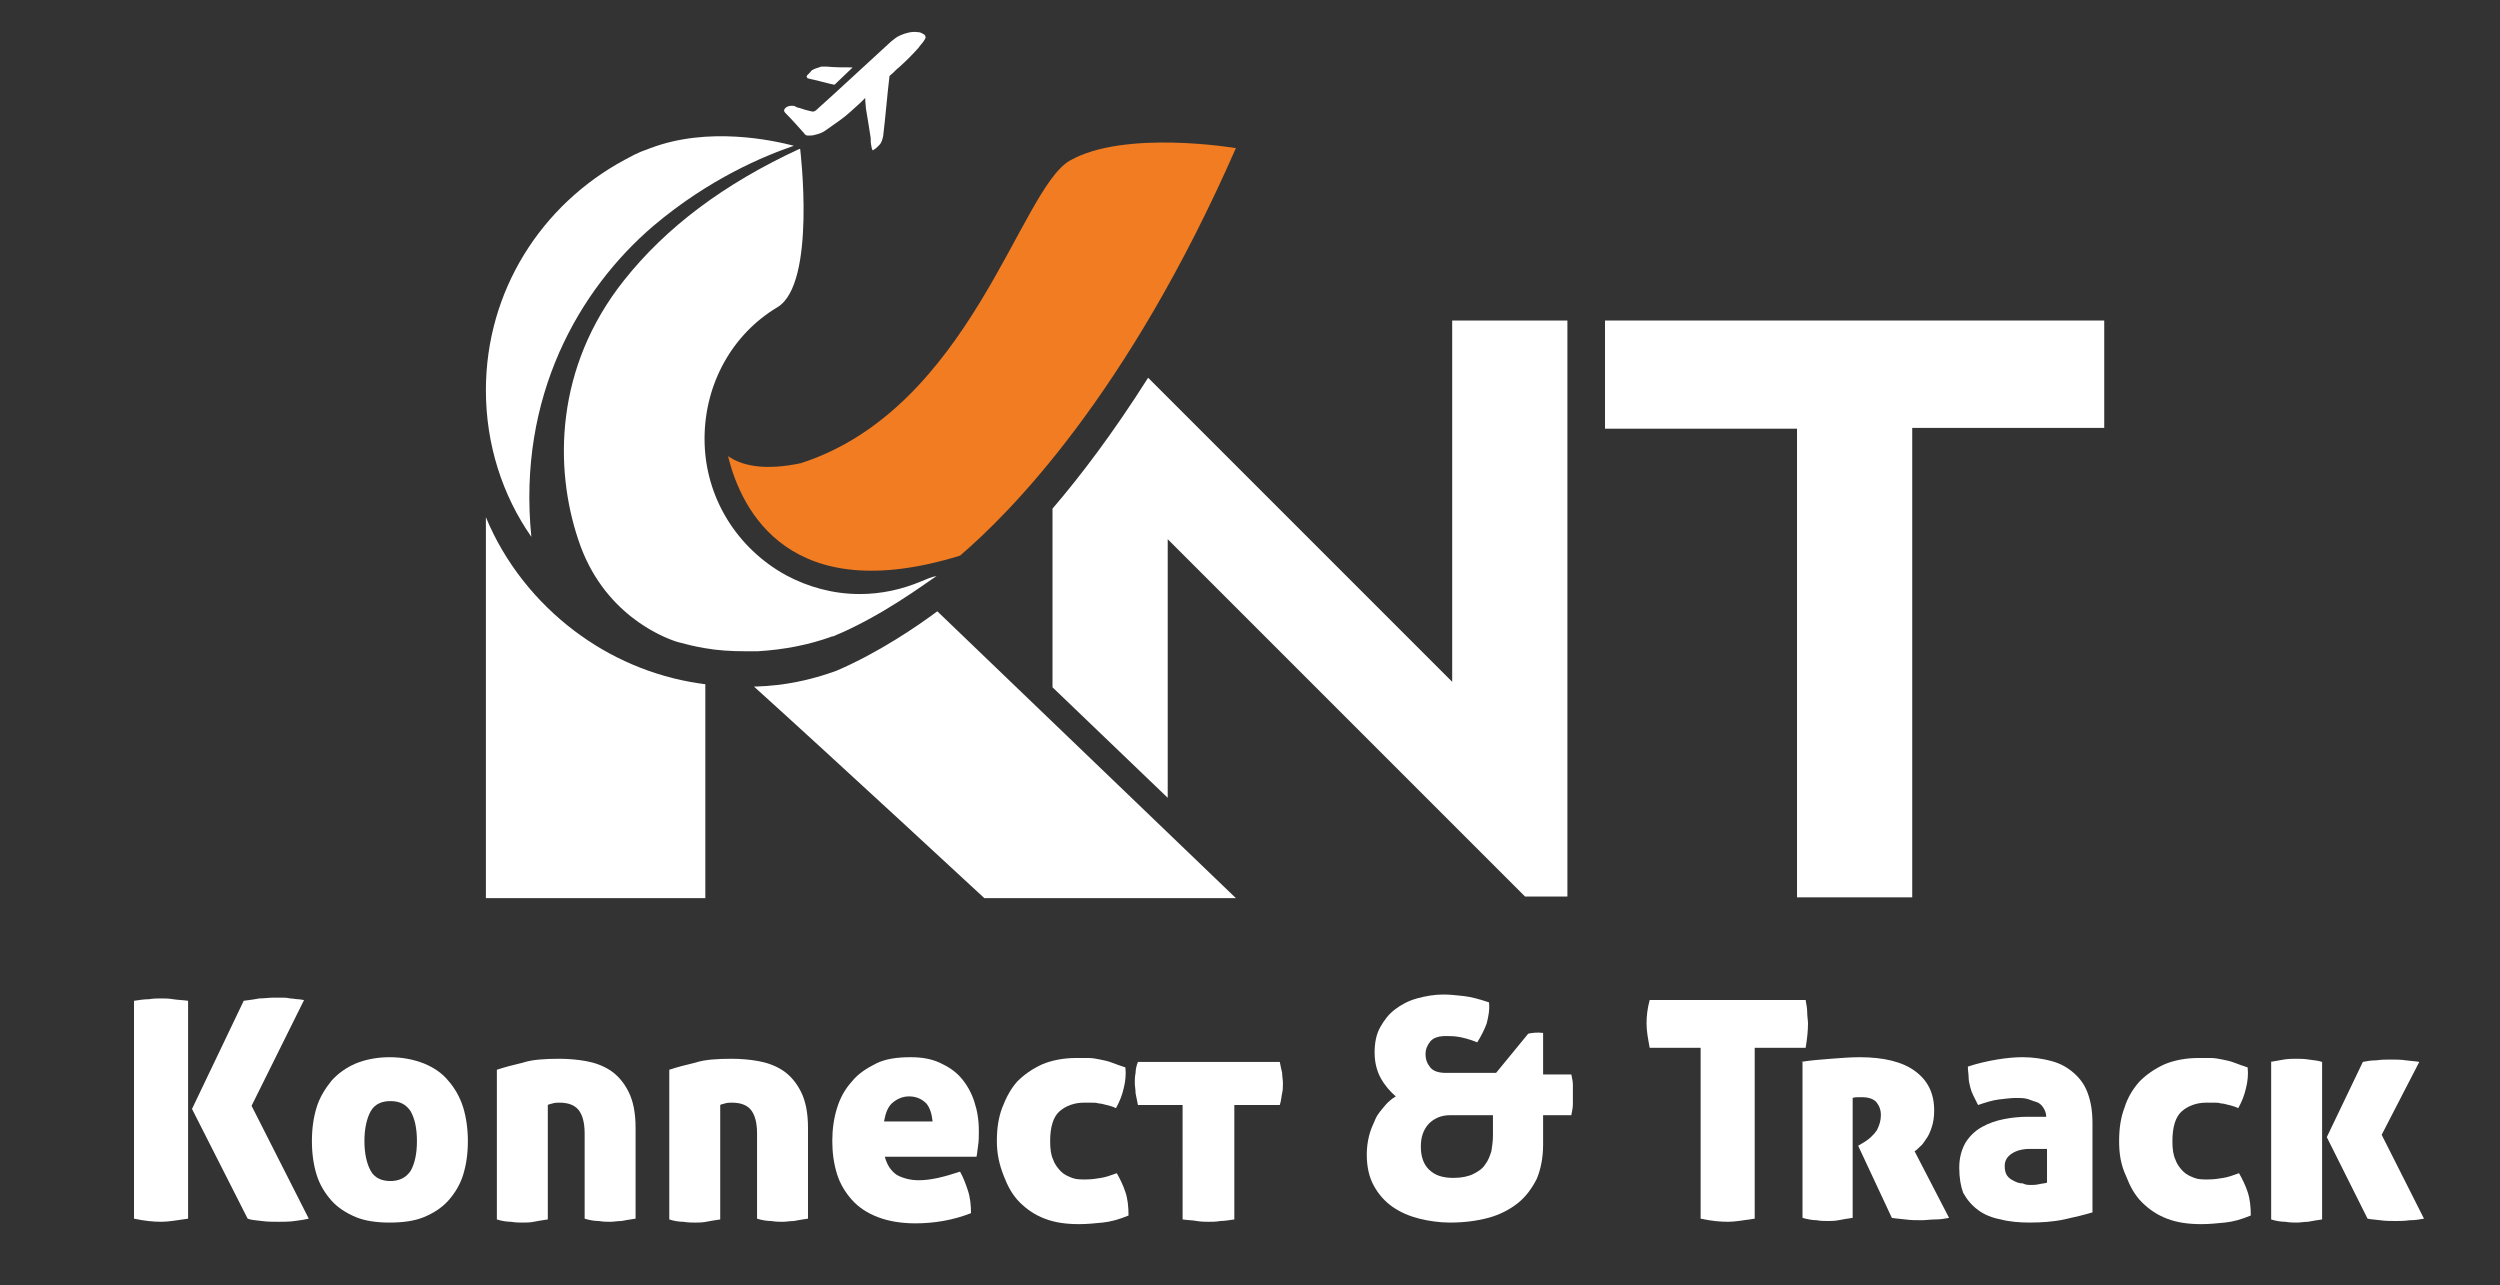
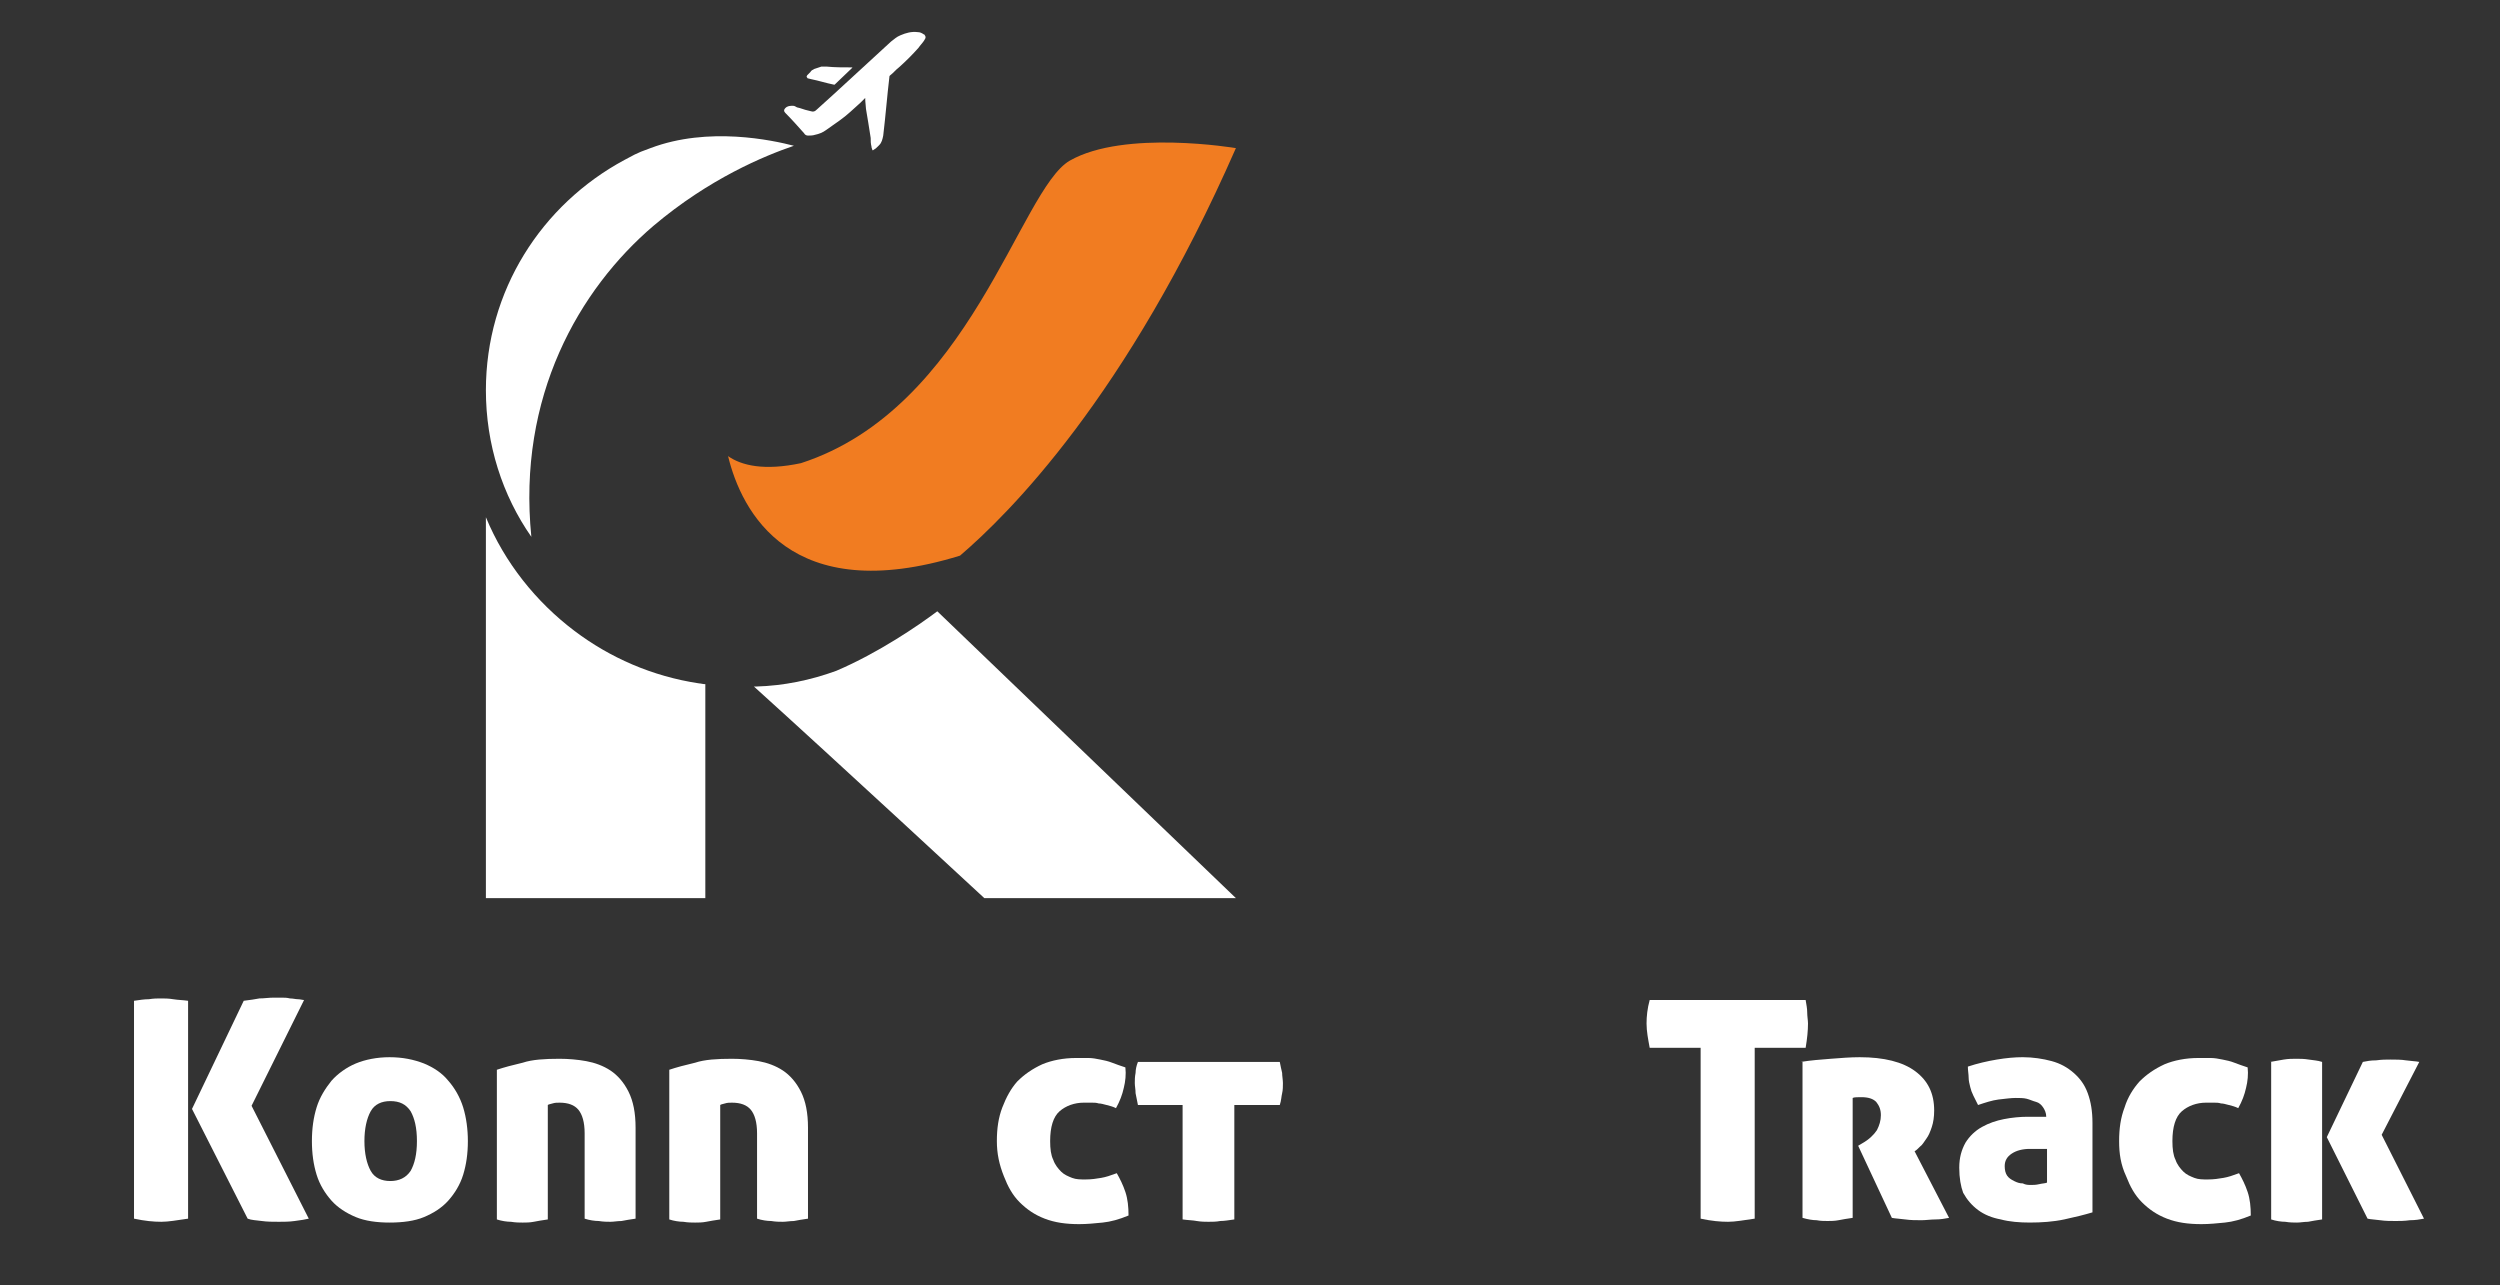
<svg xmlns="http://www.w3.org/2000/svg" version="1.1" id="Layer_1" x="0px" y="0px" viewBox="0 0 319 164" style="enable-background:new 0 0 319 164;" xml:space="preserve">
  <rect x="0" y="0" width="319" height="164" fill="#333333" stroke="none" />
  <style type="text/css">
	.st0{fill:#F17C21;}
	.st1{fill-rule:evenodd;clip-rule:evenodd;fill:#FFFFFF;}
	.st2{enable-background:new    ;}
	.st3{fill:#FFFFFF;}
</style>
  <g>
    <path class="st0" d="M157.7,18.9c0,0-14.2-2.4-21.2,1.6c-6.4,3.7-12.7,31.6-34.3,38.6c-4.7,1-7.6,0.3-9.3-0.9   c1.7,7,7.9,19.4,29.6,12.7C128.7,65.6,143.8,50.6,157.7,18.9z" />
  </g>
  <g>
    <g>
      <path class="st1" d="M110.4,12.5c-0.2,0.2-0.4,0.4-0.6,0.6c-0.9,0.8-1.7,1.6-2.7,2.3c-0.6,0.4-1.1,0.8-1.7,1.2    c-0.4,0.3-0.9,0.5-1.4,0.6c-0.3,0.1-0.6,0.1-0.9,0.1c-0.2,0-0.4-0.1-0.5-0.3c-0.8-0.9-1.6-1.8-2.4-2.6c-0.2-0.2-0.2-0.4,0-0.6    c0.3-0.3,0.6-0.3,1-0.3c0.2,0,0.3,0.1,0.5,0.2c0.5,0.1,0.9,0.3,1.4,0.4c0.1,0,0.3,0.1,0.4,0.1c0.3,0.1,0.5,0,0.7-0.2    c0.7-0.6,1.4-1.3,2.1-1.9c2.5-2.3,5-4.6,7.4-6.8c0.4-0.3,0.7-0.6,1.2-0.8c0.7-0.3,1.4-0.5,2.2-0.4c0.3,0,0.5,0.1,0.8,0.3    c0.1,0,0.1,0.1,0.1,0.1c0.1,0.1,0.1,0.2,0.1,0.3c0,0.1-0.1,0.2-0.2,0.4c-0.2,0.3-0.5,0.6-0.7,0.9c-0.8,0.9-1.6,1.7-2.5,2.5    c-0.4,0.3-0.7,0.7-1.1,1l-0.1,0.1c-0.3,2.5-0.5,5.1-0.8,7.6c-0.1,0.5-0.2,0.9-0.5,1.2c-0.1,0.1-0.1,0.1-0.2,0.2    c-0.2,0.2-0.3,0.3-0.5,0.4c-0.1,0.1-0.2,0.1-0.2,0s-0.1-0.2-0.1-0.4c-0.1-0.4-0.1-0.7-0.1-1.1c-0.1-0.6-0.2-1.2-0.3-1.9    c-0.1-0.6-0.2-1.2-0.3-1.8C110.5,13.6,110.4,13.1,110.4,12.5C110.4,12.6,110.4,12.6,110.4,12.5z" />
    </g>
    <g>
      <path class="st1" d="M108.8,8.6C108.7,8.6,108.7,8.7,108.8,8.6c-0.8,0.8-1.6,1.5-2.3,2.2h-0.1c-1-0.2-1.9-0.5-2.9-0.7    c-0.1,0-0.3-0.1-0.4-0.1c0,0-0.1,0-0.1-0.1c-0.1-0.1-0.1-0.1,0-0.3c0.1-0.1,0.2-0.2,0.4-0.4c0.1-0.2,0.3-0.3,0.5-0.4    c0.3-0.1,0.6-0.2,0.9-0.3c0.2,0,0.5,0,0.7,0C106.5,8.6,107.6,8.6,108.8,8.6C108.7,8.6,108.7,8.6,108.8,8.6z" />
    </g>
  </g>
  <g>
    <g class="st2">
      <path class="st3" d="M17.1,127.7c0.7-0.1,1.3-0.2,1.9-0.2c0.6-0.1,1.1-0.1,1.5-0.1c0.5,0,1,0,1.6,0.1s1.2,0.1,1.9,0.2v27.8    c-1.4,0.2-2.5,0.4-3.4,0.4c-1,0-2.1-0.1-3.5-0.4V127.7z M32.1,141.1l7.3,14.4c-0.4,0.1-1,0.2-1.8,0.3c-0.7,0.1-1.4,0.1-2,0.1    c-0.8,0-1.5,0-2.2-0.1s-1.3-0.1-1.8-0.3l-7.1-14l6.6-13.8c0.8-0.1,1.5-0.2,2-0.3c0.6,0,1.2-0.1,1.8-0.1c0.3,0,0.6,0,1,0    s0.7,0,1.1,0.1c0.4,0,0.7,0.1,1,0.1s0.6,0.1,0.8,0.1L32.1,141.1z" />
      <path class="st3" d="M39.8,145.6c0-1.6,0.2-3,0.6-4.3c0.4-1.3,1.1-2.4,1.9-3.4c0.8-0.9,1.9-1.7,3.1-2.2c1.2-0.5,2.7-0.8,4.3-0.8    c1.7,0,3.1,0.3,4.4,0.8c1.2,0.5,2.3,1.2,3.1,2.2c0.8,0.9,1.5,2.1,1.9,3.4s0.6,2.8,0.6,4.3c0,1.6-0.2,3-0.6,4.3    c-0.4,1.3-1.1,2.4-1.9,3.3c-0.8,0.9-1.9,1.6-3.1,2.1c-1.2,0.5-2.7,0.7-4.4,0.7c-1.6,0-3.1-0.2-4.3-0.7s-2.3-1.2-3.1-2.1    c-0.8-0.9-1.5-2-1.9-3.3C40,148.6,39.8,147.2,39.8,145.6z M53.2,145.6c0-1.7-0.3-2.9-0.8-3.8c-0.6-0.9-1.4-1.3-2.6-1.3    c-1.1,0-2,0.4-2.5,1.3c-0.5,0.9-0.8,2.2-0.8,3.8s0.3,2.9,0.8,3.8c0.5,0.9,1.4,1.3,2.5,1.3s2-0.4,2.6-1.3    C52.9,148.5,53.2,147.3,53.2,145.6z" />
      <path class="st3" d="M71.4,135.1c1.1,0,2.3,0.1,3.4,0.3s2.2,0.6,3.1,1.2c0.9,0.6,1.7,1.5,2.3,2.7s0.9,2.7,0.9,4.6v11.6    c-0.7,0.1-1.3,0.2-1.8,0.3c-0.5,0-1,0.1-1.4,0.1s-0.9,0-1.5-0.1c-0.5,0-1.2-0.1-1.8-0.3v-10.9c0-1.4-0.3-2.4-0.8-3    s-1.3-0.9-2.4-0.9c-0.3,0-0.6,0-0.9,0.1s-0.5,0.1-0.6,0.2v14.6c-0.7,0.1-1.3,0.2-1.8,0.3s-1,0.1-1.4,0.1s-0.9,0-1.5-0.1    c-0.5,0-1.2-0.1-1.8-0.3v-19.1c0.9-0.3,2-0.6,3.3-0.9C67.9,135.2,69.5,135.1,71.4,135.1z" />
      <path class="st3" d="M93.4,135.1c1.1,0,2.3,0.1,3.4,0.3s2.2,0.6,3.1,1.2c0.9,0.6,1.7,1.5,2.3,2.7s0.9,2.7,0.9,4.6v11.6    c-0.7,0.1-1.3,0.2-1.8,0.3c-0.5,0-1,0.1-1.4,0.1s-0.9,0-1.5-0.1c-0.5,0-1.2-0.1-1.8-0.3v-10.9c0-1.4-0.3-2.4-0.8-3    s-1.3-0.9-2.4-0.9c-0.3,0-0.6,0-0.9,0.1s-0.5,0.1-0.6,0.2v14.6c-0.7,0.1-1.3,0.2-1.8,0.3s-1,0.1-1.4,0.1s-0.9,0-1.5-0.1    c-0.5,0-1.2-0.1-1.8-0.3v-19.1c0.9-0.3,2-0.6,3.3-0.9C89.9,135.2,91.5,135.1,93.4,135.1z" />
-       <path class="st3" d="M112.9,147.6c0.3,1.1,0.8,1.8,1.5,2.3c0.7,0.4,1.7,0.7,2.8,0.7c0.8,0,1.6-0.1,2.5-0.3s1.9-0.5,2.8-0.8    c0.4,0.7,0.7,1.5,1,2.4s0.4,1.9,0.4,2.9c-2.3,0.9-4.7,1.3-7.1,1.3c-1.9,0-3.5-0.3-4.8-0.8s-2.4-1.2-3.3-2.2    c-0.8-0.9-1.5-2-1.9-3.3s-0.6-2.7-0.6-4.2s0.2-2.9,0.6-4.2s1-2.4,1.9-3.4c0.8-1,1.9-1.7,3.1-2.3s2.7-0.8,4.4-0.8    c1.4,0,2.6,0.2,3.7,0.7s2,1.1,2.7,1.9s1.3,1.8,1.7,3c0.4,1.2,0.6,2.4,0.6,3.8c0,0.7,0,1.3-0.1,1.9c-0.1,0.6-0.1,1-0.2,1.4    L112.9,147.6L112.9,147.6z M116,139.9c-0.8,0-1.5,0.3-2.1,0.8s-0.9,1.3-1.1,2.4h6.2c-0.1-0.9-0.3-1.7-0.8-2.3    C117.7,140.3,117,139.9,116,139.9z" />
      <path class="st3" d="M127.2,145.6c0-1.6,0.2-3,0.7-4.3s1.1-2.4,1.9-3.3c0.9-0.9,1.9-1.6,3.2-2.2c1.2-0.5,2.7-0.8,4.3-0.8    c0.5,0,1.1,0,1.6,0s1,0.1,1.5,0.2c0.5,0.1,1,0.2,1.5,0.4s1.1,0.4,1.7,0.6c0.1,0.9,0,1.8-0.2,2.6c-0.2,0.9-0.5,1.7-1,2.6    c-0.4-0.2-0.8-0.3-1.2-0.4c-0.4-0.1-0.7-0.2-1-0.2c-0.3-0.1-0.6-0.1-0.9-0.1c-0.3,0-0.6,0-1,0c-1.2,0-2.3,0.4-3.1,1.1    c-0.8,0.7-1.2,2-1.2,3.8c0,1,0.1,1.8,0.4,2.4c0.2,0.6,0.6,1.1,1,1.5s0.9,0.6,1.4,0.8s1.1,0.2,1.7,0.2c0.8,0,1.4-0.1,2-0.2    c0.6-0.1,1.2-0.3,2-0.6c0.4,0.7,0.8,1.5,1.1,2.4s0.4,1.9,0.4,3c-1.2,0.5-2.3,0.8-3.3,0.9c-1,0.1-2,0.2-3,0.2    c-1.7,0-3.1-0.2-4.4-0.7c-1.3-0.5-2.3-1.2-3.2-2.1c-0.9-0.9-1.5-2-2-3.3C127.5,148.6,127.2,147.2,127.2,145.6z" />
      <path class="st3" d="M151,141h-5.8c-0.1-0.5-0.2-1-0.3-1.5c0-0.5-0.1-0.9-0.1-1.3c0-0.4,0-0.8,0.1-1.3c0-0.4,0.1-0.9,0.3-1.4h18.1    c0.1,0.5,0.2,1,0.3,1.4c0,0.4,0.1,0.9,0.1,1.3c0,0.4,0,0.9-0.1,1.3s-0.1,0.9-0.3,1.5h-5.8v14.6c-0.7,0.1-1.3,0.2-1.8,0.2    c-0.5,0.1-1,0.1-1.5,0.1c-0.4,0-0.9,0-1.5-0.1c-0.5-0.1-1.1-0.1-1.8-0.2V141H151z" />
-       <path class="st3" d="M195,131.9c0.4-0.1,1.1-0.2,1.9-0.1v5.3h3.6c0.1,0.5,0.2,0.9,0.2,1.3c0,0.4,0,0.8,0,1.2s0,0.9,0,1.3    c0,0.4-0.1,0.9-0.2,1.4h-3.6v3.8c0,1.6-0.3,3.1-0.8,4.3c-0.6,1.2-1.4,2.3-2.4,3.1s-2.3,1.5-3.8,1.9s-3.1,0.6-4.9,0.6    c-1.3,0-2.7-0.2-3.9-0.5s-2.4-0.8-3.4-1.5s-1.8-1.6-2.4-2.7c-0.6-1.1-0.9-2.4-0.9-4c0-0.8,0.1-1.6,0.3-2.4    c0.2-0.8,0.5-1.4,0.8-2.1s0.8-1.2,1.2-1.7s0.9-0.9,1.4-1.2c-0.7-0.6-1.4-1.4-1.9-2.3c-0.5-0.9-0.8-2-0.8-3.3    c0-1.2,0.2-2.3,0.7-3.2s1.1-1.7,1.9-2.3c0.8-0.6,1.7-1.1,2.8-1.4s2.2-0.5,3.4-0.5c0.8,0,1.7,0.1,2.6,0.2s2,0.4,3.2,0.8    c0.1,1-0.1,1.9-0.3,2.7c-0.3,0.8-0.7,1.6-1.2,2.4c-1-0.4-1.8-0.6-2.4-0.7c-0.6-0.1-1.2-0.1-1.6-0.1c-0.9,0-1.6,0.2-2,0.7    s-0.6,1-0.6,1.6c0,0.7,0.2,1.2,0.6,1.7c0.4,0.5,1.1,0.7,2,0.7h6.4L195,131.9z M185.5,150.3c1,0,1.9-0.2,2.5-0.5s1.2-0.7,1.5-1.2    c0.4-0.5,0.6-1.1,0.8-1.7c0.1-0.6,0.2-1.3,0.2-2v-2.6H185c-1.1,0-2,0.4-2.7,1.1c-0.7,0.8-1,1.7-1,2.9s0.3,2.2,1,2.9    C183.1,150,184.1,150.3,185.5,150.3z" />
      <path class="st3" d="M217,133.7h-6.5c-0.2-1.1-0.4-2.1-0.4-3.1c0-0.9,0.1-1.9,0.4-3h19.9c0.1,0.6,0.2,1.1,0.2,1.6s0.1,1,0.1,1.4    c0,0.9-0.1,1.9-0.3,3.1h-6.5v21.8c-1.4,0.2-2.5,0.4-3.4,0.4c-1,0-2.1-0.1-3.5-0.4V133.7z" />
      <path class="st3" d="M229.8,135.5c1.2-0.2,2.5-0.3,3.8-0.4c1.3-0.1,2.5-0.2,3.7-0.2c3.1,0,5.5,0.6,7.1,1.8s2.4,2.8,2.4,5    c0,0.8-0.1,1.5-0.3,2.1s-0.4,1.1-0.7,1.5s-0.5,0.8-0.8,1c-0.3,0.3-0.5,0.5-0.7,0.6l4.4,8.5c-0.5,0.1-1.1,0.2-1.7,0.2    s-1.3,0.1-1.8,0.1c-0.7,0-1.4,0-2.1-0.1c-0.7-0.1-1.2-0.1-1.7-0.2l-4.3-9.2l0.5-0.3c0.9-0.5,1.5-1.1,1.9-1.7    c0.3-0.6,0.5-1.2,0.5-1.9s-0.2-1.2-0.6-1.7c-0.4-0.4-1-0.6-1.9-0.6c-0.5,0-0.9,0-1.1,0.1v15.3c-0.7,0.1-1.3,0.2-1.8,0.3    s-1,0.1-1.4,0.1s-0.9,0-1.4-0.1c-0.5,0-1.1-0.1-1.8-0.3v-19.9H229.8z" />
      <path class="st3" d="M250,149c0-1.3,0.3-2.3,0.8-3.2c0.5-0.8,1.2-1.5,2.1-2s1.8-0.8,2.8-1s2.1-0.3,3-0.3h2.4    c0-0.5-0.2-0.9-0.4-1.2c-0.2-0.3-0.5-0.6-0.9-0.7s-0.8-0.3-1.2-0.4c-0.4-0.1-0.9-0.1-1.4-0.1c-0.6,0-1.3,0.1-2.2,0.2    c-0.8,0.1-1.7,0.4-2.6,0.7c-0.2-0.4-0.4-0.8-0.6-1.2c-0.2-0.4-0.3-0.7-0.4-1.1c-0.1-0.4-0.2-0.8-0.2-1.2s-0.1-0.9-0.1-1.4    c1.2-0.4,2.5-0.7,3.7-0.9s2.3-0.3,3.3-0.3c1.3,0,2.6,0.2,3.7,0.5s2,0.8,2.8,1.5s1.4,1.5,1.8,2.6s0.6,2.3,0.6,3.8v11.4    c-1,0.3-2.2,0.6-3.6,0.9s-2.9,0.4-4.4,0.4c-1.3,0-2.6-0.1-3.7-0.4c-1.1-0.2-2.1-0.6-2.9-1.2s-1.4-1.3-1.9-2.2    C250.2,151.4,250,150.3,250,149z M259.2,151.2c0.2,0,0.6,0,1-0.1s0.8-0.1,1-0.2v-4.3H259c-0.9,0-1.7,0.2-2.3,0.6    c-0.6,0.4-0.9,0.9-0.9,1.6c0,0.5,0.1,0.9,0.3,1.2c0.2,0.3,0.5,0.5,0.9,0.7s0.7,0.3,1.1,0.3C258.5,151.2,258.8,151.2,259.2,151.2z" />
      <path class="st3" d="M270.4,145.6c0-1.6,0.2-3,0.7-4.3c0.4-1.3,1.1-2.4,1.9-3.3c0.9-0.9,1.9-1.6,3.2-2.2c1.2-0.5,2.7-0.8,4.3-0.8    c0.5,0,1.1,0,1.6,0s1,0.1,1.5,0.2c0.5,0.1,1,0.2,1.5,0.4s1.1,0.4,1.7,0.6c0.1,0.9,0,1.8-0.2,2.6c-0.2,0.9-0.5,1.7-1,2.6    c-0.4-0.2-0.8-0.3-1.2-0.4s-0.7-0.2-1-0.2c-0.3-0.1-0.6-0.1-0.9-0.1s-0.6,0-1,0c-1.2,0-2.3,0.4-3.1,1.1c-0.8,0.7-1.2,2-1.2,3.8    c0,1,0.1,1.8,0.4,2.4c0.2,0.6,0.6,1.1,1,1.5s0.9,0.6,1.4,0.8s1.1,0.2,1.7,0.2c0.8,0,1.4-0.1,2-0.2c0.6-0.1,1.2-0.3,2-0.6    c0.4,0.7,0.8,1.5,1.1,2.4c0.3,0.9,0.4,1.9,0.4,3c-1.2,0.5-2.3,0.8-3.3,0.9s-2,0.2-3,0.2c-1.7,0-3.1-0.2-4.4-0.7s-2.3-1.2-3.2-2.1    c-0.9-0.9-1.5-2-2-3.3C270.6,148.6,270.4,147.2,270.4,145.6z" />
      <path class="st3" d="M289.7,135.5c0.6-0.1,1.1-0.2,1.7-0.3s1.1-0.1,1.6-0.1s1,0,1.6,0.1s1.1,0.1,1.7,0.3v20.1    c-0.7,0.1-1.3,0.2-1.8,0.3c-0.5,0-1,0.1-1.4,0.1s-0.9,0-1.5-0.1c-0.5,0-1.2-0.1-1.8-0.3v-20.1H289.7z M301.5,135.5    c0.5-0.1,1-0.2,1.7-0.2c0.7-0.1,1.3-0.1,1.8-0.1c0.7,0,1.4,0,2,0.1c0.7,0.1,1.2,0.1,1.7,0.2l-4.8,9.3l5.4,10.7    c-0.5,0.1-1.1,0.2-1.8,0.2c-0.7,0.1-1.3,0.1-1.8,0.1c-0.7,0-1.3,0-2-0.1s-1.2-0.1-1.6-0.2l-5.2-10.4L301.5,135.5z" />
    </g>
  </g>
  <g>
-     <path class="st3" d="M268.5,40.9v13.7H244v59.9h-14.7V54.7h-24.5V40.9H268.5z" />
    <path class="st3" d="M73.3,80.5C68.4,76.8,64.4,71.8,62,66v10.2l0,0l0,0v38.4h28V87.3c-0.3,0-0.6-0.1-0.8-0.1   C83.2,86.3,77.8,83.9,73.3,80.5z" />
    <path class="st3" d="M106.7,85.6C106.6,85.6,106.6,85.6,106.7,85.6c-3.3,1.2-6.7,1.9-10.2,2c-0.1,0-0.2,0-0.3,0   c10.3,9.3,29.4,27,29.4,27h32.1c0,0-25.6-24.6-38.1-36.6C117.2,79.8,112.1,83.3,106.7,85.6z" />
-     <path class="st3" d="M185.3,40.9V87l-38.8-38.8c-4.5,7.1-8.6,12.5-12.2,16.7v22.8l14.7,14.1v-33l45.6,45.6h5.4V40.9H185.3z" />
  </g>
  <g>
    <path class="st3" d="M83.4,28.8c7.1-6,14.1-8.9,17.9-10.2c-2.7-0.7-10.9-2.5-18.3,0.3c-2,0.7-2.3,1-3.3,1.5   C69.1,26.1,62,37.1,62,49.8c0,6.9,2.1,13.4,5.8,18.7C66,50.6,73.9,36.9,83.4,28.8z" />
-     <path class="st3" d="M117.5,74.2c-2.4,1-5,1.6-7.8,1.6c-3.4,0-6.6-0.9-9.4-2.4C94.1,70,89.9,63.5,89.9,56c0-7.1,3.6-13.4,9.3-16.8   c5-3,2.9-20.2,2.9-20.2s0,0-0.1,0c-9.7,4.5-17,10-22.4,16.8c-8.8,11.1-8.9,23.9-5.8,33.1c3.1,9.4,10.7,12.4,12.6,13   c1.1,0.3,2.3,0.6,3.5,0.8c1.7,0.3,3.4,0.4,5.2,0.4c0.5,0,1.1,0,1.6,0c3.3-0.2,6.5-0.8,9.5-1.9h0.1c6.1-2.5,11.7-6.7,13.2-7.7   C118.9,73.6,118.2,73.9,117.5,74.2z" />
  </g>
</svg>